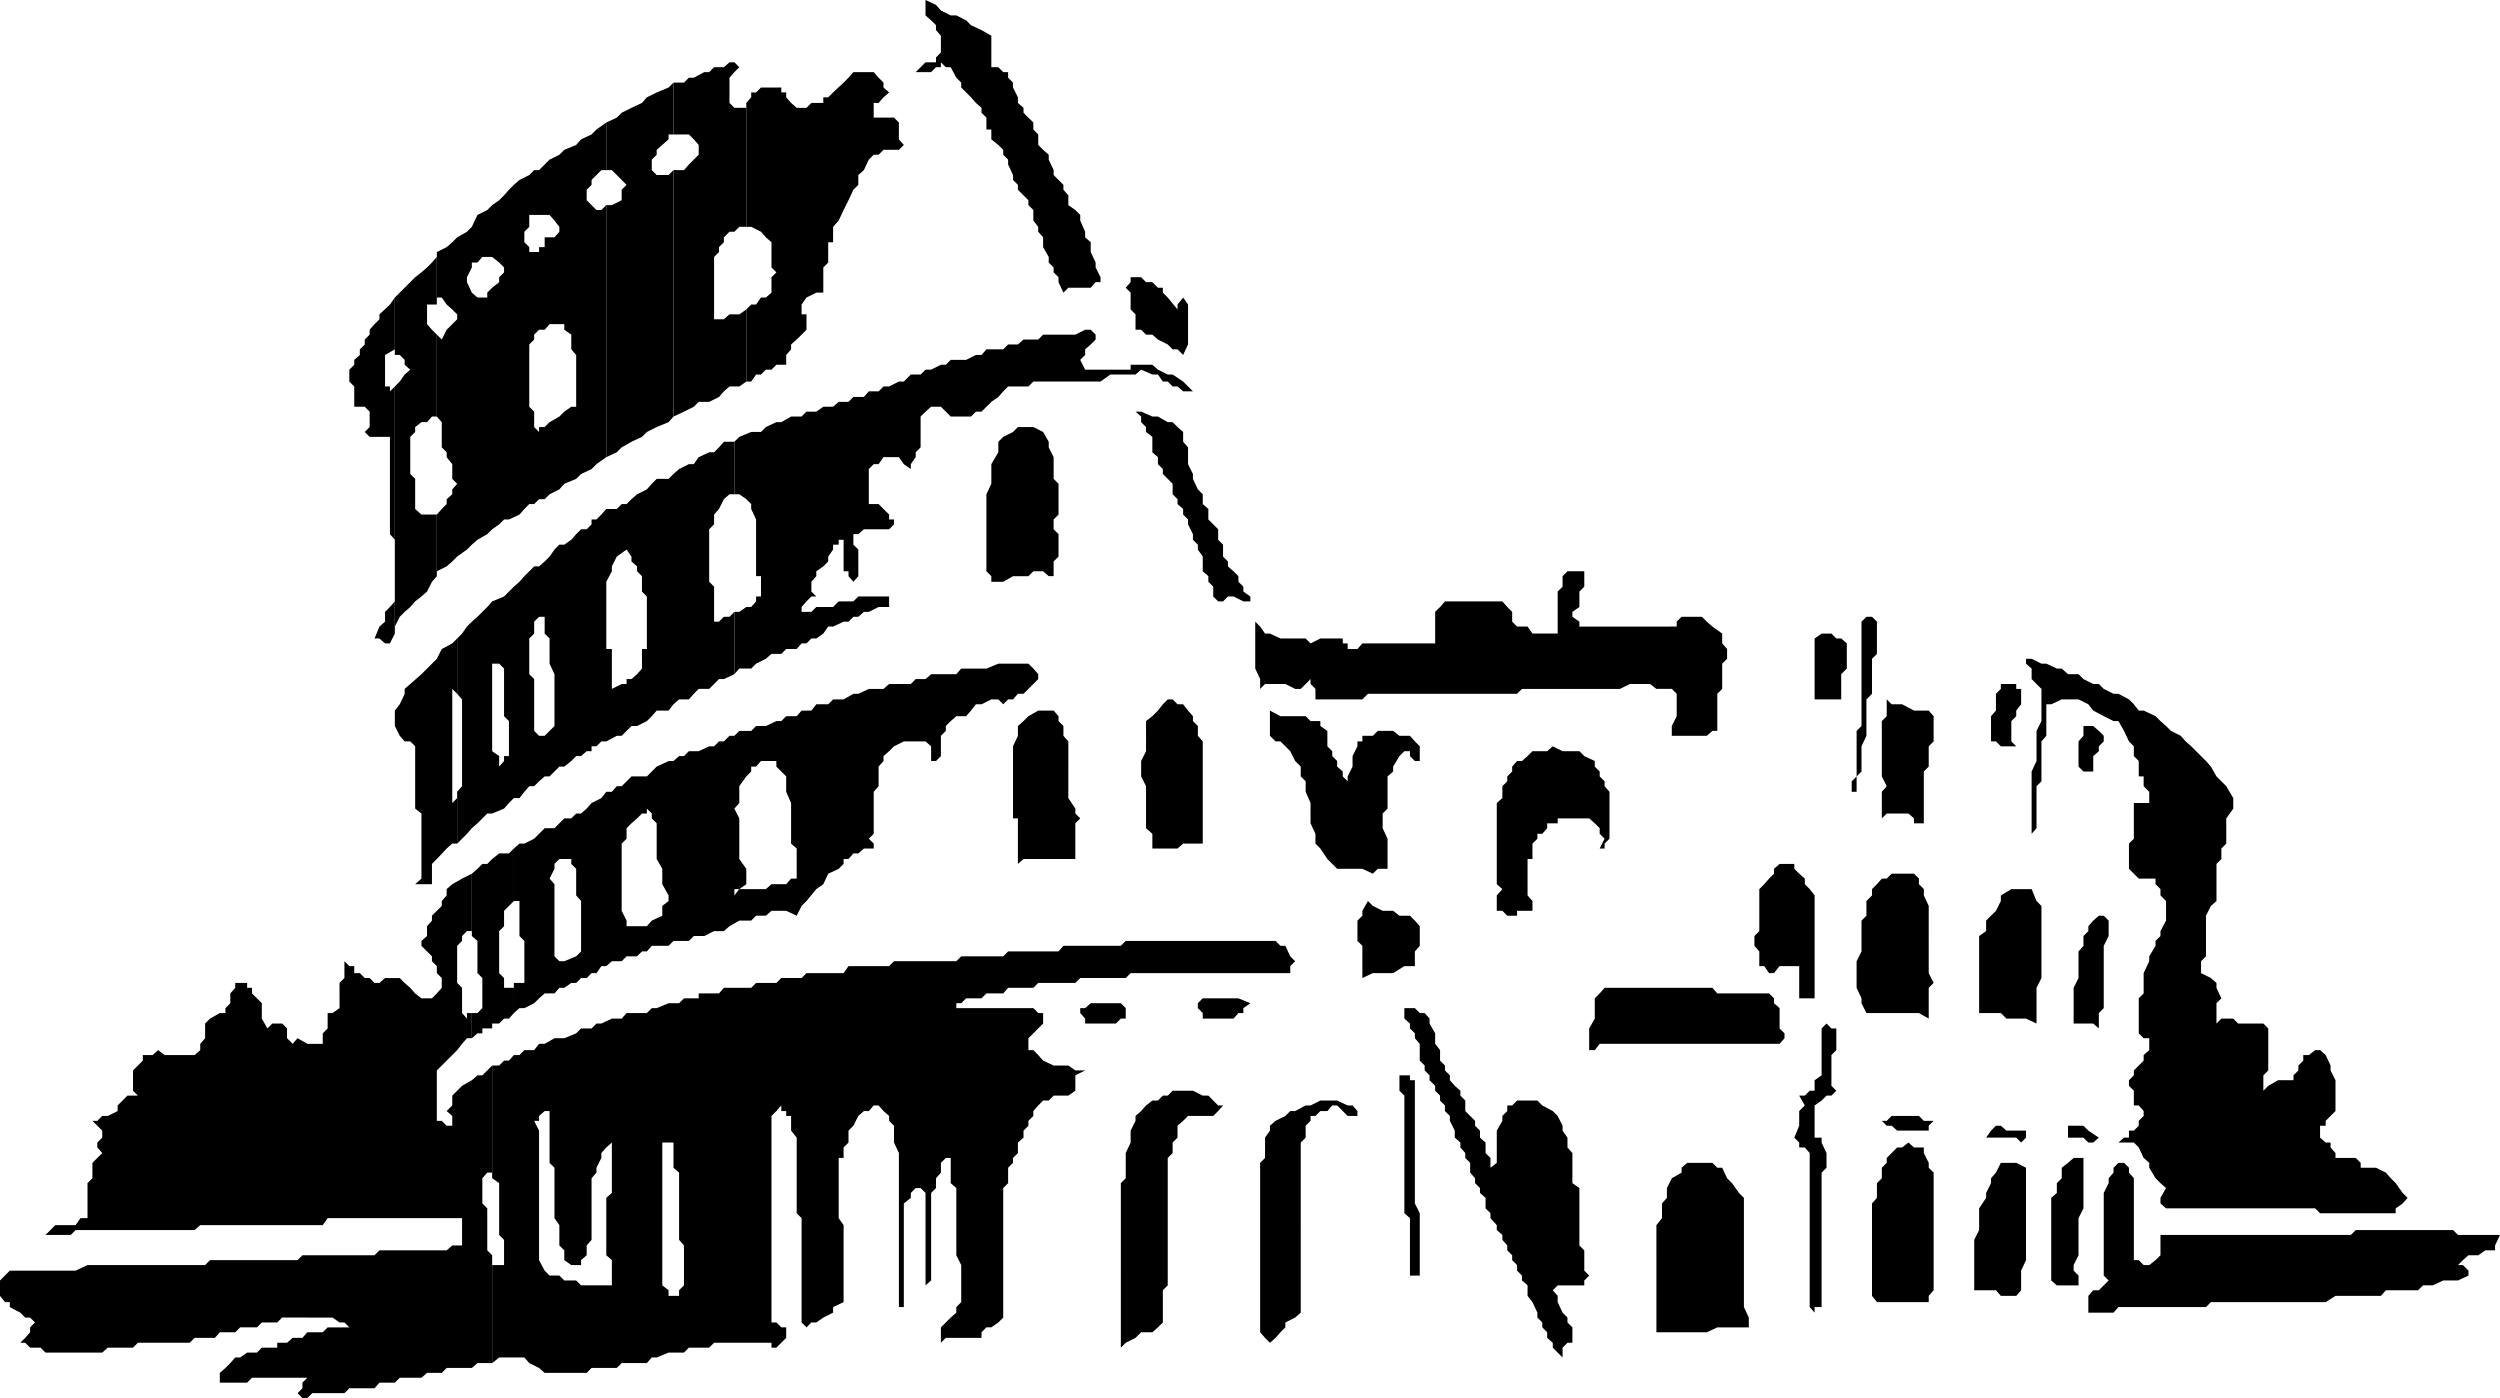
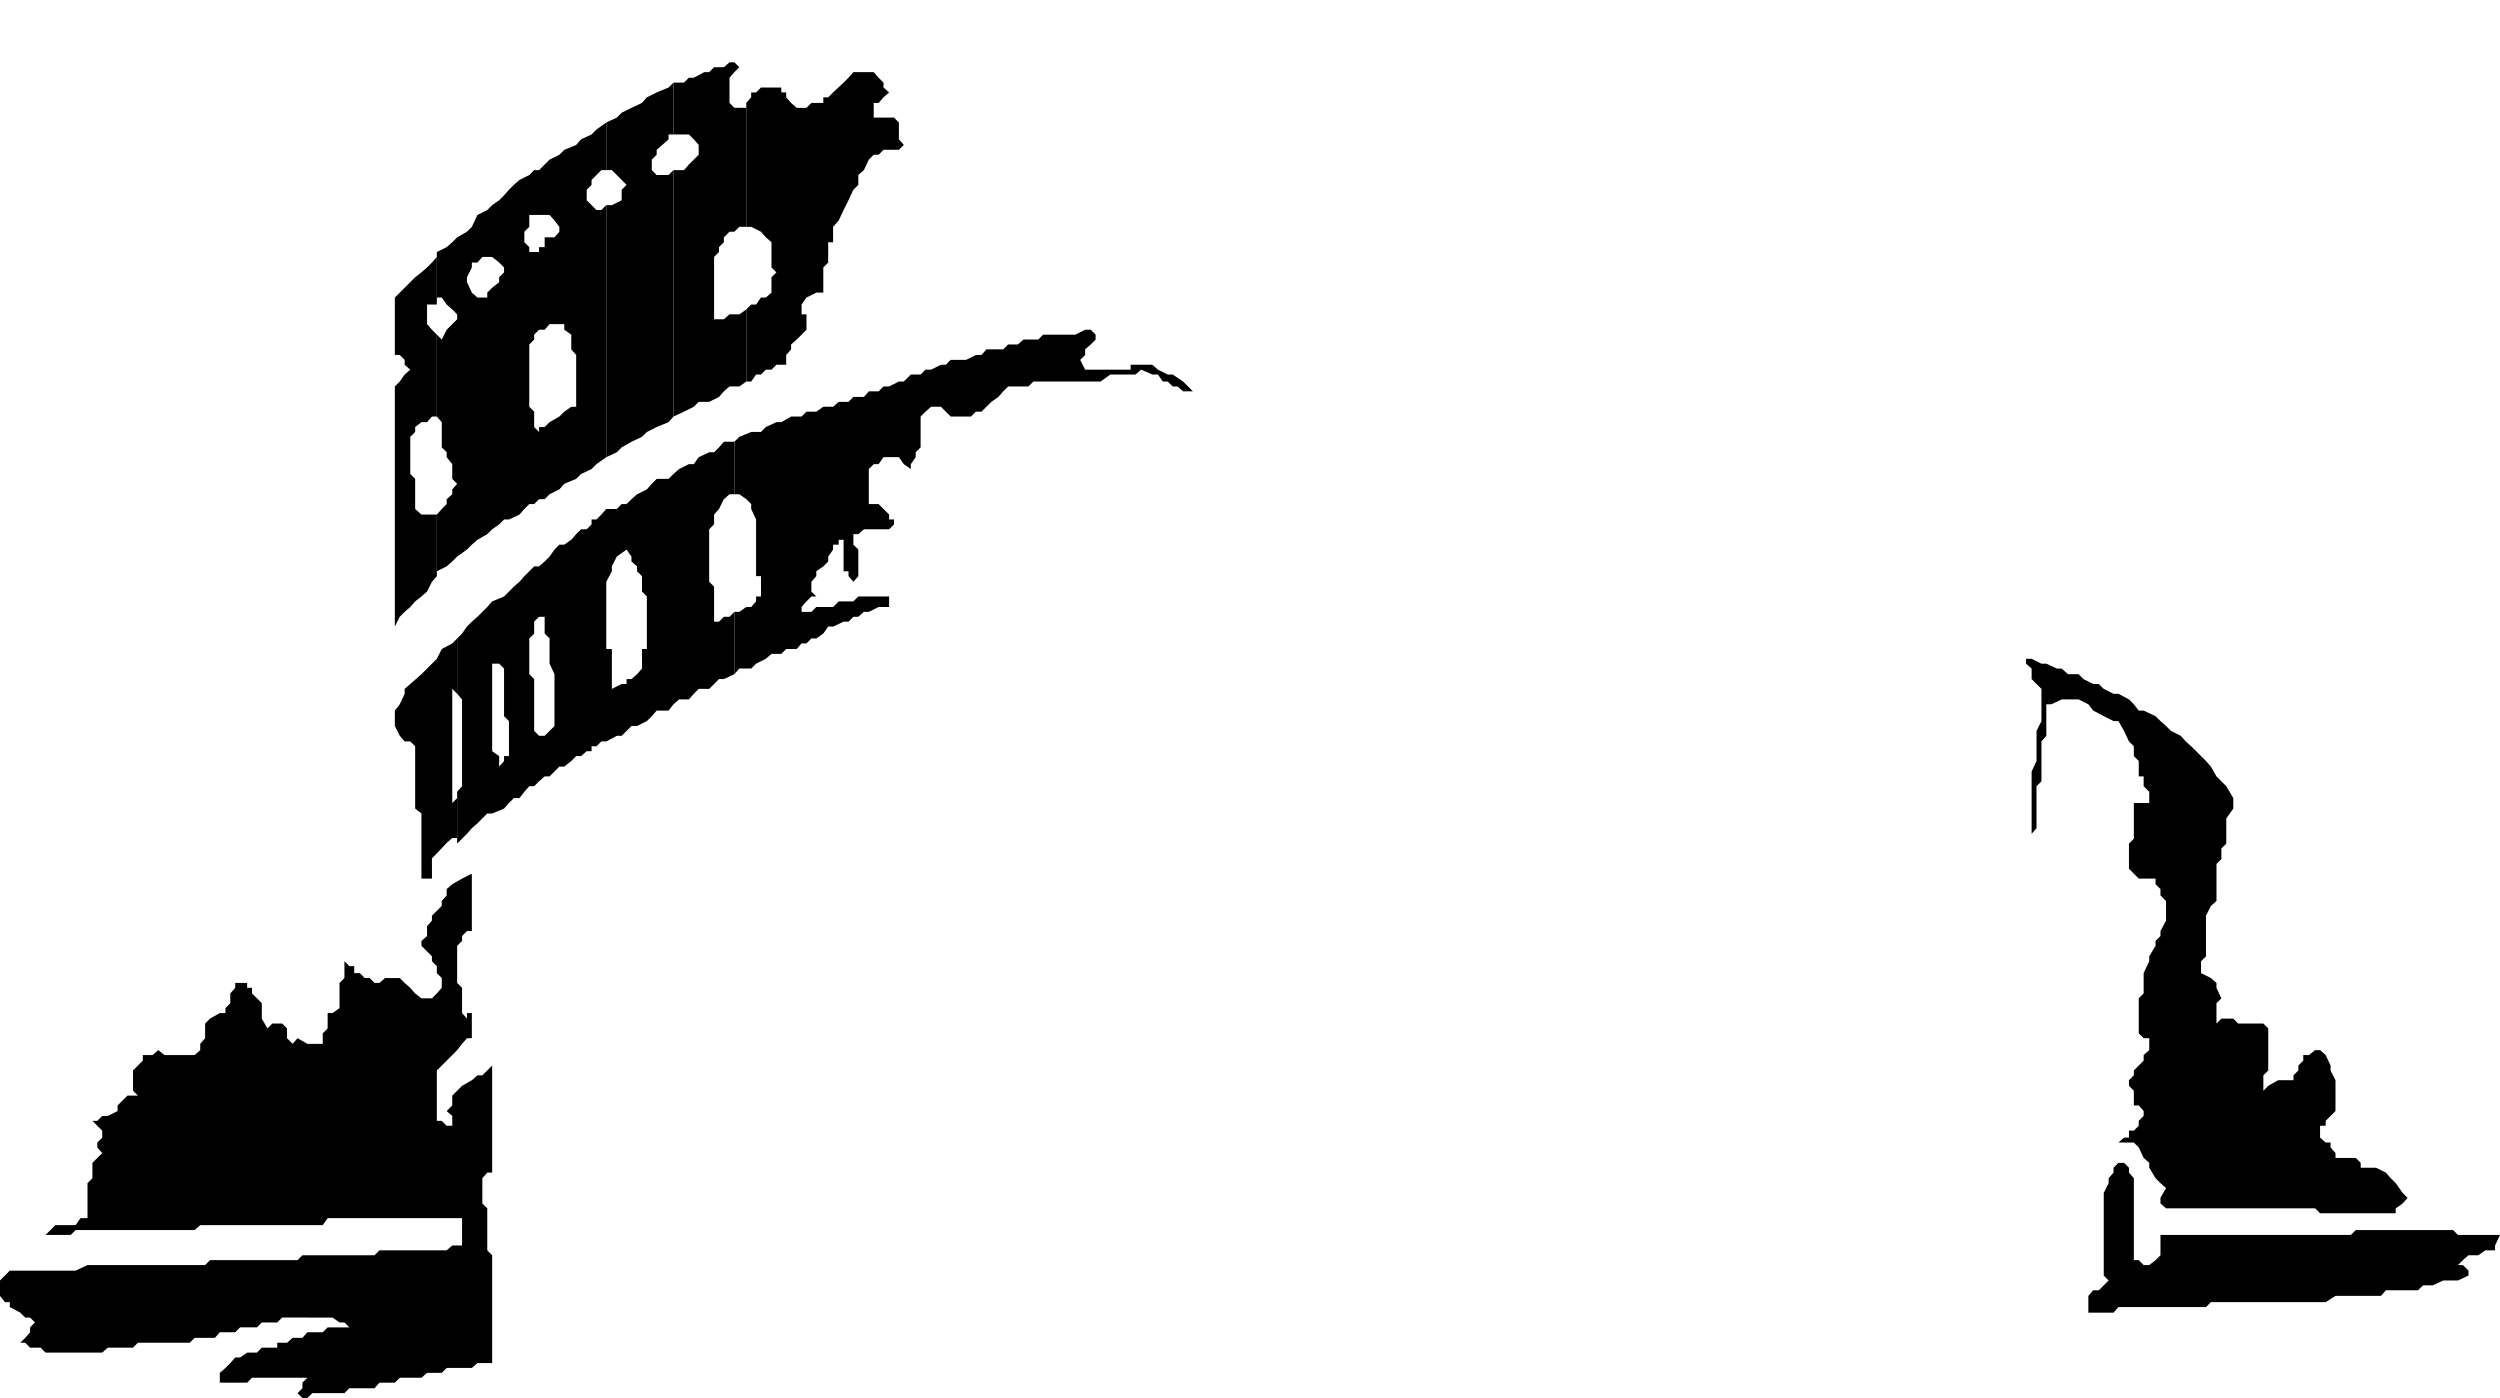
<svg xmlns="http://www.w3.org/2000/svg" width="357.102" height="199.703">
  <path d="M351.102 180.703h.699l.8.797v.703l-1.5.7H349l-1.5.699h-1.398l-.704.699h-4.597l-.7.8h-6.5L332.2 186h-16.398l-.7.703h-12.5l-.703.797h-3.597v-2.398l.699-.801h.8l1.4-1.399-.7-.699v-11.8l.7-1.403v-.7l.698-.8v-.7l.704-.698h.796l.704.699v.699l.699.8V180h.699l.7.703h.8l.898-.703.704-.7v-2.898H335.8l.699-.699h13.898l.704.7h6l-.704 1.5v.699H355l-1 .699h-1.398l-.801.699-.7.703" />
  <path d="M342.2 173.3h-10.802l-.699-.698h-21.3l-.797-.7v-.8l.796-1.399-.796-.703-.704-.7-.898-1.5v-.698l-.8-.7-.7-1.5-.7-.699h-2.198l.796-.703h.704v-1h.699l.699-.7v-.698l.7-.7v-.699l-.7-.8h-.7V155.8l-.698-.7v-.8l.699-.7v-.699l.699-.699.7-.703v-.797l.8-.703v-1.7h-.8l-.7-.698v-5l.7-.7V139l.8-1.7v-.698l.898-1.5v-.7l.704-.699V133l.796-1.5v-2.797l-.796-.8V127l-.704-.7v-.8H305.5l-1.398-1.398V120.5l.699-.7v-5.097H307v-1.601l-.8-.801v-1.399h-.7v-2.199l-.7-.703v-1.398l-.698-.7-.704-1.5-.796-1.402h-.704l-1.398-.7-1.5-.8-.7-.898-1.402-.7H294.5l-1.5.7h-.7v4.5l-.698.8v5.7l-.704.699v6l-.699.8v-8.898l.7-1.5v-4.3l.703-1.403v-4.598l-.704-.699L290.2 97v-1.5l-.8-.7v-.698h.8l1.403.699h.699l1.5.699h.699l.898.8h1.5l.704.7 1.398.703h.8l.7.7 1.398.699h.704l1.5.8.699.7.699.898h.7l1.698.8.704.7.796.703.704.7 1.398.699.7.8.8.7 2.102 2.101.699.797.8 1.402 1.399 1.399 1 1.699v1.5l-1 1.402v3.598l-.7.703v1.5l-.698.7v5.3l-.801.7-.7 1.398v5.8l-.703.7V139l1.403.703.8.7v.699l.7 1.5-.7.699v2.902l.7-.703H319l.7.703h3.6l.7.7v6l-.7.699v2.199l.7-.7 1.398-.8h2.204v-.7l.699-.699v-.699l.699-.703v-.797h.8l.9-.703h.698l.801.703.7 1.5v.7l.703 1.398v4.402l-.704.7-.699.699v.699h-.8v1.699l.8.703h.7v.7l.703.8v.7h2.898l.7.699v.699h2.198l1.403.699.699.8.7.7 1 1.402.698.7-.699.8-1 .7v.699" />
-   <path d="m299.8 146.902-.8-.699h-2.8v-5.101l.698-1.399v-3.8l.704-.801v-1.399l.699-.703v-.7l.699-.8.8-.7h.7l.7.7v2.203l-.7 1.399V144l-.7.703v2.2m-.8-36.7h-1.398l-.704-.703v-3.598l.704-.8v-1.399H299l.8.7.7.699v.8l-.7.7v.699l-.8.699v2.203m-3.602 52.297v-1.7h2.204l.699.7 1.5 1-.801.703h-.7l-.698-.703h-2.204m1.5 21.102h-3.097l-.801-.7v-11.8l.8-.7V169l.7-.7v-1.5l.898-.698.801-.7h1.403v7.2l-.704 1.398v5.3l-.699 1.403v.797l.7.703v1.399m-6.001-37.399-1.5-.703h-2.796l-.801-.797h-3.102v-11l1-.703v-1.5l.7-.7.703-.698.699-1.399v-.8l1.5-.903h2.898l.7 1.703.703.7v10.3l-.704 1.399v5.101M288.7 184.3l-.7.802h-2.2l-.698-.801H282v-7.2l.7-1.398v-3.101l1-1.5v-.7l.698-1.402v-.7l.704-.8.699-1.398H288l1.398.699V180l-.699 1.5v2.8m-4.999-21.8.698-1 .704-.7h.699l.8.7h2.797v1l-.699.703-.699-.703h-4.3m.698-56.598v-3.601l.704-.801v-2.398l.699-.7v-.699H288v.7h.7v2.199l-.7.898v.8l-.7.7v2.902l.7.7h-2.2l-.698-.7h-.704M275.5 186h-7.398l-.704-.898v-13.2l.704-.8V169l.699-.7v-1.5l.699-.698v-.7l1.5-1.5h.7l.902-.699.796.7h1.403v.8l.699 1.399v.699l.7.699v16.8l-.7.802V186m-.7-68.398h-1.402v-.7l-.796-.699H269.5l-.7.7v-3.801l.7-.801-.7-1.399V103l.7-.7v-2.398l.7.7h1.5l1.698.898h2.102l.7.8v3.602l-.7.7v2.898l-.7.703v7.399m.7 43.898H271l-.8-.7h-.7l-.7-.698h.7l.7-.7h3.902l.699.7h1.398l-.699.699v.699m0-16-1.398-.797h-7.5l-.704-1.402v-.7l-.699-1.5v-3.8l.7-1.399V131.5l.703-.7v-2.097l.796-.8V127l.704-.7.699-.8h.699l.7-.7h3.198l.704.7v.8l.699.7v.902l.699 1.5V139l.7 1.402-.7.7v4.398m-11-32.398v-1.5l.7-.7v-6.5l.698-.699V88.801l.704-.7h.796l.704.7h.699-.7v4.601l-.703.7v5l-.796.8v5.2l-.704 1.5v3.601l-.699.7v2.199h-.699m-1.5-13.2h-3.8v-8.699l1-.703h1.402l.699.703H263l.8.7V95.5l-.8.8v3.602m-.7 55.898-.698.7h-.704l-.699.703-1 .7v4.597h1v.703l.7 1.5v2.098l-.7.699v19.203h-1v.797l-.699-.797v-22l-.7-.8h-.8v-.7l-.7-.703.7-1.7v-2.097l.8-.8-.8-1.403h.8l.7-.7h.7v-1.5l1-.698v-6.7l.698-.699.704.7h.699V150l-.7.703v4.399l.7.699M257 142.602V138h-2.8l-.802 1h-.699l-.699-1h-.7v-2.098l-.698-.8v-1.399l.699-.703v-6l.699-.7.7-.8.698-.7v-.698l.801-.7h2.102v.7l.699.699.8.699v.8l.7.7.7.902v14.7H257m-2.8 6.5h-25.7l-.7.898h-.8v-3.098l.8-1.402v-2.898l.7-.7.7-.8h15.402l.699.8h7.398l.7.7v.699l.8.699v2.902l.7.7v.699l-.7.8m-8.899 40.501-1.5.699h-7.198V175l.796-1v-2.098l.704-.8v-1.399l.699-1.402 1.398-.801v-.7l.801-.698h3.602l.699.699H246l.7 1.5.698.699 1 1.402.704.7v15.601l.699 1.5v1.399h-4.5m-.001-89v3.8h-.698l-.801.7h-5v-1.399l.699-1.402v-3.2l-.7-.699h-2.198l-.903-.699h-2.898l-1.403.7h-14l-.699.699h-21.3l-.797.8h-6.704v-1.5l-.699-.699V97l-.699.703-.7.7h-.8l-1.398-.7h-2.903l-.699.7V97l-.7-1.5v-6.7l.7.7.7 1h.698l1.5.703h3.602l.7.7 1.402-.7h3.199v.7h.699v.8h1.398l.704-.8H205v-4.5l.7-.7.698-.8h8.204l.699.8.699.7V88.8l.7.699h1.5l.698 1h3.602v-6l.7-.7v-1.5l.698-.698h2.403V83.8l-.7.699v2.203l-1 .7v.699l1 .699v.699H239.5v-.7l.7-.698h2.902l.699.699.8.699 1.399 1v1.402l.7.801v1.399l-.7.699v3.601l-.7.7v1.5m-16.8 20.602.7-1.402-.7-.7v-.8l-.7-.7-.8-.699h-4.5v.7H221v.699l-.7.8h-.698v.7l-.704.699v2.203h-.699v5.2l.7.8v1.399h-2.2v.699h-1.398l-.7-.7h-.8v-2.199l.8-.902-.8-.7v-11.597l.8-.703v-1.7l.7-.698v-.7l.699-.699v-.703l.7-.797h.698l.801-.703.7-.7H221l.8-.698 1.4.699h2.402l.699.699 1.5.703v.797l.699.703v.7l.7.699v.699l.698.8v6.7l-.699.699v.703h-.699m-5.3 62.399h-.7l-.7.699.7.8V186l.7 1.5.698.703v.7l.704.699v2.199h-.704l-.699.699v1.402l-.699-.699-.7-.703v-.7l-.8-.698v-.801l-.7-.7v-.699l-.698-.699v-.703l-.704-1.5-.699-.898v-1.5l-.8-.7v-.699l-.7-.703v-.797L216 180v-.7l-.7-.698v-.7l-.698-.8v-.7l-.801-.699V175l-.903-1v-.7l-.699-.698v-1.5l-.8-.7v-.699l-.7-.703v-.7l-.699-.8v-1.398l-.7-.7v-.699l-.698-.8v-.7l-.801-.703v-1l-.7-1.398v-.7l-.703-.699v-.8l-.699-.7v-.703l-.699-.7v-.698l-.8-.801v-.7l-.7-.699v-.699l-.7-.703v-2.398l-.698-.801v-.7l-.704-.699v-.699l-.796-.703V144h1.5l.699.703h.699l.7.797v.703l.8 1.399v1.5l.7.898v1.5l.698.703v.7l.704.699v.699l.699.8.8.7v.699l.7.703v1.5l1.398 1.399v.699l.7.699v1l.8.703v1.5l.7.7v1.398l.902-.7V161.5l.8-1.398v-.7l.7-.699v-.8H216l.7-.7h2.902l.699.7 1.5.8.699.7.7 1.398v.699l.698 1v1.402l.704.801V169l1 .703v8.2l.699.699v2.898l.699.703-.7.7v.699h-3.1m-20.4-1.399h-1.402V174l-.796-.7v-16.8l-.704-.7v-2.198h1.5v.699h.704v17.601l.699 1.399v8.902M202.102 138h-1.5L199 139h-2.898l-1.5.703v-4.601l-.704-.7V131.5l.704-.7v-.698l.796-1.399.704.7 1.398.699h1.5l.898.699h1.5l.704.699.699.8v2.802l-.7.8V138m-1.499-30.7-.704.7-.898 1.5v.703l-.8.7v4.597l-.7.703v2.098l.7 1.5v4.3h-1.4l-.698.7-1.5-.7H191l-1.398-1.398-1-1.5-.704-.703v-1.398l-.699-1.5v-2.899l-.699-1.601v-1.5l-.7-.7V109.5l-.8-.797-.7-1.402-.698-.7-.704-.699h-.699l-.8-.8V101.5l1.5.8h3.601l.7.7h1.402v.703l1 .7v2.199l.699.699V108l.699.703v.797l.8.703v.7l.7.699v-.7l.7-1.402V108l.698-1.398v-.7h.704v-.8h1.5l.699-.7H199l.898.7h1.5l.704.8.699.7v2.101h-.7l-.703-.703v-.7h-.796M191 157.902h-.7l-.698.801h-1l-.704.7h-.699v.699l-.699.699v1.699l-.7.703V187.5l-.8.703-1.398.7v.699l-.704.699-.699.8-.8.7-.7-.7-.699-.8v-24.2l.7-.699V162.5l.698-1v-.7l.801-.698 1.403-.7.699-.699H185l1.5-.8h.7l1.402-.7H191l1.5.7h.7l.698.8v.7H192.5l-1.5-1.5m-16.3-72.001h-.7l-.7-.699v-1.402l-.698-.7v-.8l-.801-.7V79.5l-.7-1v-.7l-.703-.698V76.3l-.699-1.399v-.699L169 73.5v-.797l-.8-.703v-.7l-.7-.698v-1.5l-1.398-1.399V67l-.704-.7v-1l-.796-.698v-2.2l-.903-.699V61l-.699-.7v-.8l-.8-.7h.8l1.602.7h.796l1.403.8h.699l.7.7.8.703v1.399l.7.8v2.399l.698 1.402v.7l.704 1.5.699.699V72l.8.703v1.5L174 75.602v1.5l.7.699V79.5l.698.703v.7l.801.699.7.699v.8l.703.7v.699l1 .703v.7h-1l-1.403-.7h-.8l-.7.7M168.2 160.8v1.7l-.7.703v1.5l-.7.7v18.199l-.698.699v4.601l-.704.7-.796.699H163l-.8.8-1.4.7-.698.699V169l.699-.7v-3.597l.699-1.5V161.5l.7-1.398v-.7l.8-.699.7-.8.902-.7h.796l.704-.703h.699l.699-.7h2.898l1.403.7h.8l.7.703.699.7h.7l-.7.8-.7.7h-3.6l-.7.699-.8.699m-3.598-39.598v-2.101l-.903-.801v-6l-.699-1.399v-2.199l.7-1.402V103l.902-.7.796-.8.704-.898.699-.7h.699l.7.7h.8l.7.898.698.8v.7l.704.703v1.399l.699.8V120.5H169l-.8.703h-3.598m4.398-70.5-.8-.8h-.7l-.7-.7-1.402-.703-.796-.7h-.903l-.699-.698h-.8v-2.2l-.7-.699v-2.402l-.7-.7.7-.8v-.7h1.5l.7.7h.902l.796.8h.704v.7l.699.699 1.398 1.703V43.5l.801-1 .7 1v5.703l-.7 1.5m-13.2 95.5h-.8v-.703l-.7-.797V144h.7l.8-.7h4.302l.699.7v1.5h-.7l-.703.703h-3.597m16.801-.703h-.801v-.797l-.7-.703v-.7l.7-.698h5.097l1.704.699-1 .699v.703h-.704l-.699.797h-3.597M151.898 41.8l-.699-1.5v-.698l-.699-.7v-.699l-.7-.703v-.797l-.8-1.402v-1.399l-.7-.8v-.7l-.698-.902V30l-.704-.7v-.698l-1.5-1.5v-.7l-.699-.699V25L144 23.5v-.7l-.7-.698v-.7l-.698-.699-1-.8V18.5h-.704v-1.7l-.699-.698v-.7l-.8-.699-.7-.8-.699-.7-.7-.703v-.7l-.698-.698-.801-1.5h-.7l-.703-.7v.7h-.699L133 10.3h-2.2l1.4-1.399h1.5v-.699l.698-.703V5.102L133.7 4.3v-.7l-.7-.697-.8-.699V0l1.5.703.698.797 1.403.703h.8l1.399.7.7.699 1.5.699 1.402.8v4.5h1l.699.7H144v.8l.7.7v.699l.698 1.402v.801l.801.7v.699l.7.699.703.699v1l.699.703v1.5l.699.7.8.699v.699l.7 1.5V25l.7.703.698.7v.699l.704.8v1.399l1 .699.699.703v.797l.699 1.602v.8l.8.7V36l.7 1.5v.703l.7 1.399v.699h-.7l-.7.8h-3.198l-.704.7m1.704 80.902h-7.403l-.8.7v-6.5h-.7v-10.301l.7-1.5v-1.399l.8-.703.7-.7 1.402-.8h2.199l.7.8v.7l.698.703v1.399l.704.8V114l1 1.5v.703l.699.7-.7.699v5.101M150.5 82.3h-.7l-.8-.698h-1.398l-.704.699H144.7l-1.398.8h-1.7v-.8l-.703-.7v-11l.704-1.5v-2.8l1-1.7v-1.5l.699-.699 1.398-.699.7-.703h2.203l1.398.703.8 1.399v.8l.7 1.399v3.101l.7.7V73.5l-.7.703v1.399l.7.699V79.5l-.7.703v2.098" />
-   <path d="m185 137.3-.7-.698-.698-1.5h-.704l-.699-.7h-21.398l-.7.7h-8.203l-.699.8H144l-.7.7h-6l-.698.699h-8.903L127 138h-5.8l-.7 1h-5.3l-.7.703h-2.898l-.704.7h-1.5V191.8h1.5-.699v.699h.7l.703-.7.699-.698v-1.5h-.7l-.703-.7h-.699v-29.5l.7-.699.703-.8v.8h.699v.7H113v2.097l.8 1v10.8l.7.7v14.902l.7.7.698-.7h.704l1-.699L119 187.5v-.797l1.5-.703v-11l-.7-1v-8.598h.7v-1.5l.7-.699V161.5l.698-.7.704-1.398.796-.699h.704l.699-.8h.699l.7.8.8.7v.699l.7.699v2.402l.698 1.5v22h.704v-14.8l1-.801v-.7l.699-.699h.699l.7.7v13.199l.8-.7v-12.5l.7-.699v-1.402l.698-.801v-1.398l.704-.7h.699V169l.8.703v9.598l.7 1.402V186l-.7.703v.797l-.8.703-.7.7-.703.699v2.199l.704-.7h5.097v-.8l.7-.7h.703l1-.699.699-.699v-18.5L144 169v-2.2l.7-.698v-.7l.698-.699v-1.5l.801-.703v-1l.7-.7v-.698l.703-.7v-.699l.699-.8.699-.7h.8l.7-.703h2.102l1-.7v-2.198l1.398-.7h-1.398l-1-.699H150.5l-1.5-.703-.7-.797-.698-.703h-.704v-1.7l.704-.698 1.398-1.399v-1.5h-.7l-.698-.703h-11v-.7h.699l.699-.698h2.2l.698-.7h2.403l.699-.8h3.602l.699-.7h5.3l.7-.699h6.5l.699-.703h22.8v-1l.7-.7M109.398 127v3.8l.801-.698h2.102l1.5.699.699-1.399.7-.699 1.402-1.703 1-.7.699-1.5 1.5-.698.699-.7v-.699h.7l.698-.8h.704l.796-.7h1.403v-.703l-.7-.7.7-.698v-6l.699-.801V109.5l.7-.797V108l.8-.7.7-.698 1.402-.7h3.097l.801.7v2.101h.7l.698-.703v-2.898l.704-.7v-.699l.699-.703.8-.7H138l.7-.8.698-.898h.801l1.403-.7h1l.699.7.699-.7h.7l.698-.8h.801l.7-.7.703-.699.699-.703v-.7l-.7-.8-.703-.7h-4.296l-1.704.7h-3.597l-.7.8H133l-.8.7h-1.4l-.698.703H127l-.8.7h-2.098l-1.5.699h-.704l-1.398.8H119l-.7.7h-1.698l-.704.898H114.5l-.7.8h-1.5l-.698.7h-.704l-1.5.703v5h1.5v.797l1.403 1.402v2.2l.699 1.601v5.797l.8.703v4.297h-.8l-.7.8h-2.1l-.802.7m0-18.297v-5H108l-.7.7h-1.698l-.704.699h-.699l-.8.8h-.7l-.699.7h-.7l-1.5.699h-1.402L97.7 108H97l-.8.703v25.7h2.198l.704-.7h1.5L102 133h1.398l.801-.7 1.403-.8h1.699l.699-.7h1.398V127h-3.796l-.704.902V127h.704l1-.7v-2.198l-1-1.399v-5.8l-.704-1.403.704-.797v-2.402l1-1.399.699-.699v-.703H108l.7-.797h.698m0 83.097v-51.398H108l-.7.7h-3.902l-.699.8h-2.898v.7h-2.102L97 143.3h-.8v23.5l.8.699v9.602l.7.8v5.7l-.7.699v.8h-.8v8.102h1.5l.698-.703h2.903l.699-.7h7.398M96.2 134.402v-25.699h-.7l-1.7.797-.698.703-.704.7v5.3-.703l.704.703v.7l.699.699v5.101l.8 1.399v2.199l.899 1.601v.801l-.898.7v1.398l-1.5.699-.704.8v3.602l.704-.8H95.5l.7-.7m0 28.801v-19.902h-.7l-1.7.699h-.698l-.704.703v50l.704-.8h.699l1.699-.7h.7v-8.101h-.7v-.801l-.898-.7v-20.398h1.597m-3.801-47v-5.3H90.2l-1.398 1.398h-.7l-.703.8h-.796l-.704.899-1.398.703-.7.797-.8.703h-.7l-.698.7h-1v5.8h1v.7l.699.699v3.8l.699.801v7.2l-.7.699-1.698.699v3.8l1-.699h.699l.699-.699h.8l.7-.703h.7l.698-1h.704l.796-.7h1.403l.699-.698H91l.7-.7h.698v-3.601H89.5v-.801l-.7-1.398V120.5l.7-.7v-1.5l.7-.698.8-.7.7-.699h.698m0 78.5v-50H89.5l-.7.797h-1.402l-1.5.703H85.2l-.699.7H83l-.7.699-1.698.699V180l1 .703H83V180l.8-.7v-1.398l.7-.8V168.3l.7-.801v-.7l.698-1.398v-.699l.704-.8.796-.7v7.2l-.796.699v8.199l.796.699v3.602H83l-.7-.7h-1.698v13.2H83.8l.699-.7h3.602l.699-.699h3.597m-11.795-71.999v-5.8l-.704.699-.699.699h-1.398l-1.5 1.5-1.403.699H74.2l-.8.703v7.5h.8v5l.7.7v6h-1.5v4.3l.8-.703h.7l1.402-.7.699-.698.8-.7h1.4l.698-.8h.704V137.3h-.704l-.699-.7v-10.3l-.699-.801.7-1.398v-.7l.698-.699h.704M80.602 180v-31.7h-1.403l-1.398.802H77l-.7.898h-1.402l-.699.703h-.8v43.2h1.5l.703.8 1.398.7.8.699h2.802v-13.2l-.704-.699H78.5l-.7-.703-.8-1.5v-18.5l-.7-1.398h.7v-.7l.8-.699h.7v7.399l.7.699V174l.698 1v2.902l.704.7V180m-7.204-51.297v-7.5l-.699.7h-1.398l-1 .8v23.5h1L72 145.5h.7l.698-.797v-3.601H72v-1.399l-.7-.703v-6l.7-.7v-2.198l1.398-1.399m0 65.199v-43.199l-.699.797H72l-.7.703h-1v16.098l1 .699v7.402l.7.7v3.601h-1.7v14l1-.8h2.098m-3.098-47.7v-23.5l-.698.7h-.704l-.699.699-.8.699V133v-.7 1.403l.8.7V139l.7.703V144l-.7.703h-.8v3.598l.8-.7h.7v-.699H70.3v-.699" />
  <path d="M70.3 167.5v-15.297l-.698.7-.704.699H68.2l-.8.699v41.101l.8-.699h2.102v-15.402l-.7-.7v-6l-.703-.699v-3.601l.704-.801h.699M67.398 133v-8.2l-1.398.7-1.398.8-.801.7v.902l-.7.801v.7l-.703.699-.699.699v.699l-.699.8v1.403l-.8.7v.699l1.5 1.5v.699l.698.699v1l.704.703v1.399l-.704.8-.699.7h-1.5l-.898-.7-.7-.8-.8-.7-.7-.699H55l-.8.7h-.7l-.7-.7h-.698l-.704-.703h-.796v-1h-.704l-.699-.7v2.403l-.699.7V144l-1 .703h-.7v2.2l-.698.699v1.5h-2.204L42.5 148.3l-.7.8-.8-.8v-1.399l-.7-.699h-1.402l-.699.7-.8-1.403v-2.2L36 141.903v-.8h-.7v-.7h-1.698v.7l-.704.8v1.399L32.2 144v.703h-.8l-1.4.797-.7.703v2.098l-.698.8V150l-.801.703H23.5l-.898-.703-.801.703h-1.403v.797l-.699.703-.699.7v2.898l.7.699h-1.5l-.7.703-.7.7v.8l-1.402.7h-.796l-.704.699H13.2l.7.699.703.699v1l-.704.703v.7l.704.8-.704.7-.699.699v2.199l-.7.699v5h-1l-.7 1H7.899l-.699.703-.699.7h3.602l.699-.7h17l.8-.703h17.5l.7-1H66v3.902h-1.398l-.801.7h-9.602l-.699.699H43.2l-.7.699H30l-.7.703H12.5l-1.7.797H1.399l-.699.703-.699.7v2.199l.7.898h.698v.703l1.5.797.704.703H4.3l.699.7-.7.699v.699l-.698.8-.704.7h.704l.699.699h1.5l.699.703h8.102l.796-.703H19l.7-.7h7.402l.699-.698h2.898l.7-.801h2.203l.699-.7h2.398l.7-.699h2.203l.699-.699H47.5l1 .7h.7l.698.699h-3.097l-.7.699h-2.203l-.699.8h-1.398l-.801.7h-1.398v.699h-2.204l-.699.703h-1.398l-1 .7h-.7l-.703.8-.699.7-.8.699v1.398H35.3l.699-.7h7.898l-.699.7v.8l-.699.7.7.703h.698l.704-.703h4.597l.7-.7H53.5l.7-.8h2.198l.704-.7h3.097l.801-.698h2.102l.699-.7h3.597v-41.101l-1.398.8-1.398 1.399v1.402l-.801.801.8.7v1.398h-.8l-.7-.7h-.703v-7.199l.704-.699 1.5-1.5.699-.703.699-.898.7-.801h.698v-3.598H66.7v.797l-.699-.797v-3.601l-.7-.7v-5.3l.7-.7v-.699l.7-.703h.698m37.499-45.598v8.899l.704-.801h1.699l.699-.7 1.398-.698.801-.7h1.403l.699-.699h1.5l.699-.8h.7l.698-.7h.704l1-.703.699-1H119l1.5-.7h.7l.698-.698h.704l.796-.7h.704l1.398-.699h1.5v-1.5h-4.398l-.704.7h-2.097l-.801.8h-2.398l-.704.7H114.5v-.7l.7-.8.698-.7h.704l-.704-.703v-1.398l.704-.801v-.7l1-.699.699-.699V79.5l.699-1v-.7h.8v-.698h.7v4.5h.7v.699l.698.8.704-.8V78.5l-.704-.7v-1.5h.704l.796-.698H127l.7-.7v-.699h-.7V73.5l-.8-.797-.7-.703h-1.398v-5l.699-.7h.699l.7-1h2.198l.704 1 1 .7v-.7l.699-1v-.698l.699-.7V59.5l.7-.7.8-.698h1.398l.704.699.699.699h2.898l.7-.7h.8l.7-.698.703-.7 1-.699.699-.8.699-.7h2.898l.704-.703h9.597l1.403-1h3.597l.801-.7 1.602.7h.796l.704 1h.699l.699.703h.7l.8.7h1.398l-.699-.7L169 54.5l-1.5-1h-.7l-1.402-.7-.796-.698H161.5v.699H155l-.7-1.399.7-.699v-.8l.8-.7.7-.703v-.7l-.7-.698h-.8l-1.398.699H149l-.7.699h-2.1l-.802.703H144l-.7.7h-2.402l-.699.8h-.8l-1.399.7h-2.2l-.698.699h-.704L133 52.8h-.8l-.7.699h-1.398l-1 1h-.704l-1.398.703h-.8l-.7.7h-1.398l-.704.8h-1.5l-.699.7h-1.398l-.801.699h-1.398l-1 .699h-1.403l-.699.699H113l-1.398.8h-.704l-1.5.7-.699.703h-1.398l-1.7.7-.703.699v7.5h.704l1 .699.699.699v.703l.699 1.5V82.3h.7v2.902h-.7v.7l-.7.8h-.698l-1 .7h-.704" />
  <path d="M104.898 70.602v-7.5h-1.5l-.699.8-.699.7h-.7l-1.5.699-.698 1h-.704L97 67l-.8.703-.7.7h-1.7l-.698.699-.704.8-1.398.7-.8.699-.7.699v6.5l.7 1v.703l.8.7v.699l.7.699V84.5l.698.703v7.5H91.7V95.5l-.699.8-.8.7h-.7v7.402l.7-.699h.8l1.398-.703.704-.7.699-.8H95.5l.7-.898.8-.7h1.398l.704-.8.699-.7h1.5l.699-.699.7-.703h.698l1.5-.7v-8.898l-.699.7h-.8l-.7.699H102v-5l-.7-.7v-7.5l.7-.699V73.5l.7-.797.698-1.402.801-.7h.7M89.5 78.5V72h-.7l-.698.703h-1.5l-.704.797-.699.703H84.5v.7l-.7.699H83l-.7.699-.698.8-1 .7h-.704l-.699.699-.699 1-.7.703V90.5l.7.703v3.598l.7 1.5v7.402l-1.4 1.399v5.8h.7l.7-.699.698-.703h.704l1-.797.699-.703H83l.8-.7h.7v-.698h.7l.698-.7h.704l1.5-.8h.699l.699-.7v-6.699h-.7l-1.402.7v-5.7h-.796v-9.601l.796-1.5v-.7l.704-1.402 1.398-1M77.8 88.8v-8.597l-.8.7h-.7l-.698.699-.704.699-.699.8-.8.7-.7.699-.699.703v17.098l.7.699v5H72v7.5l.7-.797.698-.703h.801l.7-.898.703-.801h.699l.699-.7.8-.699v-5.8H77l-.7-.7V97l-.698-.7v-5.097l.699-.703v-1.7l.699-.698h.8v.699M72 95.5V85.203l-1.7.7-.698.8-.704.7-.699.699-.8.699-.7.699-.699 1-.7.703v7.899l.7.8v12.399l-.7.8v7.399l1.4-1.398.698-.801.801-.7.7-.699.703-.699h.699L72 115.5v-6.797l-.7.797V108l-1-.7V94.8h1l.7.7" />
-   <path d="M65.3 99.102v-7.899l-.698.7-1.5.8-.704 1.399L60.2 96.3l-1.597 1.402-.801.7v.699l-.7 1.5-.703.898v2.203l.704 1.399.699.8h.8l.7.7v8.898l.898.703v9.297l-.898.8H61.7v-2.898l.7-.699 1.402-1.5.8-.703h.7V114l-.7.703v-16.3l.7.699m41.3-54.899V54.5h.699l.699-1h.7l.698-.7h.801l.7-.698h1.402v-1.399l.699-.8v-.7l.8-.703 1.4-1.398v-2.2h-.7V43.5l.7-1 1.402-.7h1v-3.597l.699-.703v-2.898H119v-2.2l.8-.902.7-1.5.7-1.398.698-1.5.704-.7V25l.796-.7.704-1.5.699-.698h.699l.7-.7h2.198l.704-.699-.704-.8V17.5l-.699-.7h-2.898v-2.097h.699l.7-.8.8-.7-.8-.703v-.7l-.7-.698-.7-.801h-2.902l-.699.8-.699.7-1.5 1.402-.7.7h-.698v.8h-1.704l-.699.7h-1.398l-.801-.7-.7-.8v-.7h-.698V12.5h-2.903l-.699.703h-.7v.7l-.698.8v17.7h.699l1.398.699.7.8.8.7v3.601l.7.7-.7.699V41.8l-.8.699h-.7l-.699 1h-.7l-.698.703" />
+   <path d="M65.3 99.102v-7.899l-.698.7-1.5.8-.704 1.399L60.2 96.3l-1.597 1.402-.801.7v.699l-.7 1.5-.703.898v2.203l.704 1.399.699.8h.8l.7.7v8.898l.898.703v9.297H61.7v-2.898l.7-.699 1.402-1.5.8-.703h.7V114l-.7.703v-16.3l.7.699m41.3-54.899V54.5h.699l.699-1h.7l.698-.7h.801l.7-.698h1.402v-1.399l.699-.8v-.7l.8-.703 1.4-1.398v-2.2h-.7V43.5l.7-1 1.402-.7h1v-3.597l.699-.703v-2.898H119v-2.2l.8-.902.7-1.5.7-1.398.698-1.5.704-.7V25l.796-.7.704-1.5.699-.698h.699l.7-.7h2.198l.704-.699-.704-.8V17.5l-.699-.7h-2.898v-2.097h.699l.7-.8.8-.7-.8-.703v-.7l-.7-.698-.7-.801h-2.902l-.699.8-.699.7-1.5 1.402-.7.7h-.698v.8h-1.704l-.699.7h-1.398l-.801-.7-.7-.8v-.7h-.698V12.5h-2.903l-.699.703h-.7v.7l-.698.8v17.7h.699l1.398.699.7.8.8.7v3.601l.7.7-.7.699V41.8l-.8.699h-.7l-.699 1h-.7l-.698.703" />
  <path d="M106.602 32.402v-17h-1.704l-.699-.699v-3.601l.7-.801.703-.7-.704-.699h-.699l-.8.7H102l-.7.699h-.698l-1.5.8h-.704l-.699.7h-1.5v7.402h2.2l.703.7.699.8v1.399l-.7.699-.703.699-.699.8h-1.5v35.2l1.5-.7 1.403-.698.699-.7h1.5l1.398-.699.7-.8.8-.7h1.403l1-.703V44.203l-1 .7h-1.403l-.8.699H102v-8.899l.7-.703v-.7l.698-.698v-.7l.801-.8h.7l.703-.7h1" />
  <path d="M96.2 19.203v-7.402l-.7.699-1.7.703-1.402.7-.699.8-1.5.7-1.398.699-.7.699-1.5.699v6.8h.797l.704.7.699.703.699.7-.7.699v1.5l-1.402.699h-.796v36l1.5-.7.699-.699 1.398-.8 1.5-.7.7-.699L93.8 61l1.699-.7.7-.8V24.3l-.7.7h-1.7l-.698-.7v-1.5l.699-.698v-.7l.8-.699.899-.8v-.7h.7" />
  <path d="M86.602 24.3v-6.8l-1.403 1-.699.703-1.5.7-.7.8-1.698.7-.704.699-1.398.699-.7.699v7.203h.7l.7.797.698.902v.7l-.699.8h-1.398v13.2l.699-.801h2.102v.8l1 .7v2.101l.699.801v7.399h-.7l-1 .699-.703.699-1.398.8-.7.7v10.3l.7-.698 1.398-.7.704-.8 1.699-.7.699-.699L84.5 67l.7-.7 1.402-1v-36l-.704.7H85.2l-1.398-1.398v-1.5l.699-.7v-.699l.7-.703.698-.7h.704M77.8 30.703V23.5l-.8.8h-.7l-.698.7-1.403.703-.8.7-.7.699-.699.8-.7.7-1 .699-.698.699v6.703h.699l1 .797.699.703v.7l-.7.699v.699l-1 .8-.698.7v34.5l.699-.7 1-.699.699-.699h.7l1.5-.703.698-.797.704-.703h.699l.699-.7h.8V61H77v.703L76.3 61v-2.2l-.698-.698v-8.899l.699-.703v-.7l.699-.698h.8V35.3H77v.7h-1.398v-.7l-.704-.698v-1.5l.704-.7v-1.699H77.8m-8.198 6V30l-1.403.703-.8 1.7-.7.699-1.398.8-.7.7-.8.699-1.403.699v7.5-1h.704l.699 1 .8.703.7.7v.699l-1.5 1.5-.7 1.398-.703-.7v11.7l.704.8v3.602l.699.7v.699l.8 1v2.101l.7.7-.7.8v.7l-.8.699V72l-.7.703-.703.797v8.8-.698l1.403-.7.8-.699.7-.703 1.398-1 .7-.7.8-.698 1.403-.801V42.5h-1.403l-.8-.7-.7-1.5v-.698l.7-1.399V37.5h.8l.7-.797h.703" />
  <path d="M62.398 43.5v-6.797l-.699.797-.699.703-.8.7-.9.699-2.198 2.199-.704.699v8.203h.704l.699.7v.699l.8.699-.8.699-.7 1-.703.703V89.5l.704-1.398.699-.7.8-.699.7-.8.898-.7L61 84.5l.7-1.398.698-.801V73.5H60.2l-.898-.797v-4.3l-.7-.7v-5.3l.7-.7V61l.898-.7h.8l.7-.8h.698V47.8l-.699-.698L61 46.3v-2.8h1.398" />
-   <path d="M56.398 50.703V42.5l-.699 1-1.5 1.402v.7l-.699.699-.7.8v.7l-.698.699v.703l-.704.7v.8l-.796.7v.699l-.704.699V54.5l.704.703v2.899h1.5l.699.699V61l-.7.703.7.7h2.898V76.3l.7.8v8.801l-.7.801-.699.7V88.8l-.8.699-.7 1.703h.7l.8.7h.7l.698-1.403V55.203l-.699.7v-.7H55v-4.5l1.398-.8v.8" />
</svg>